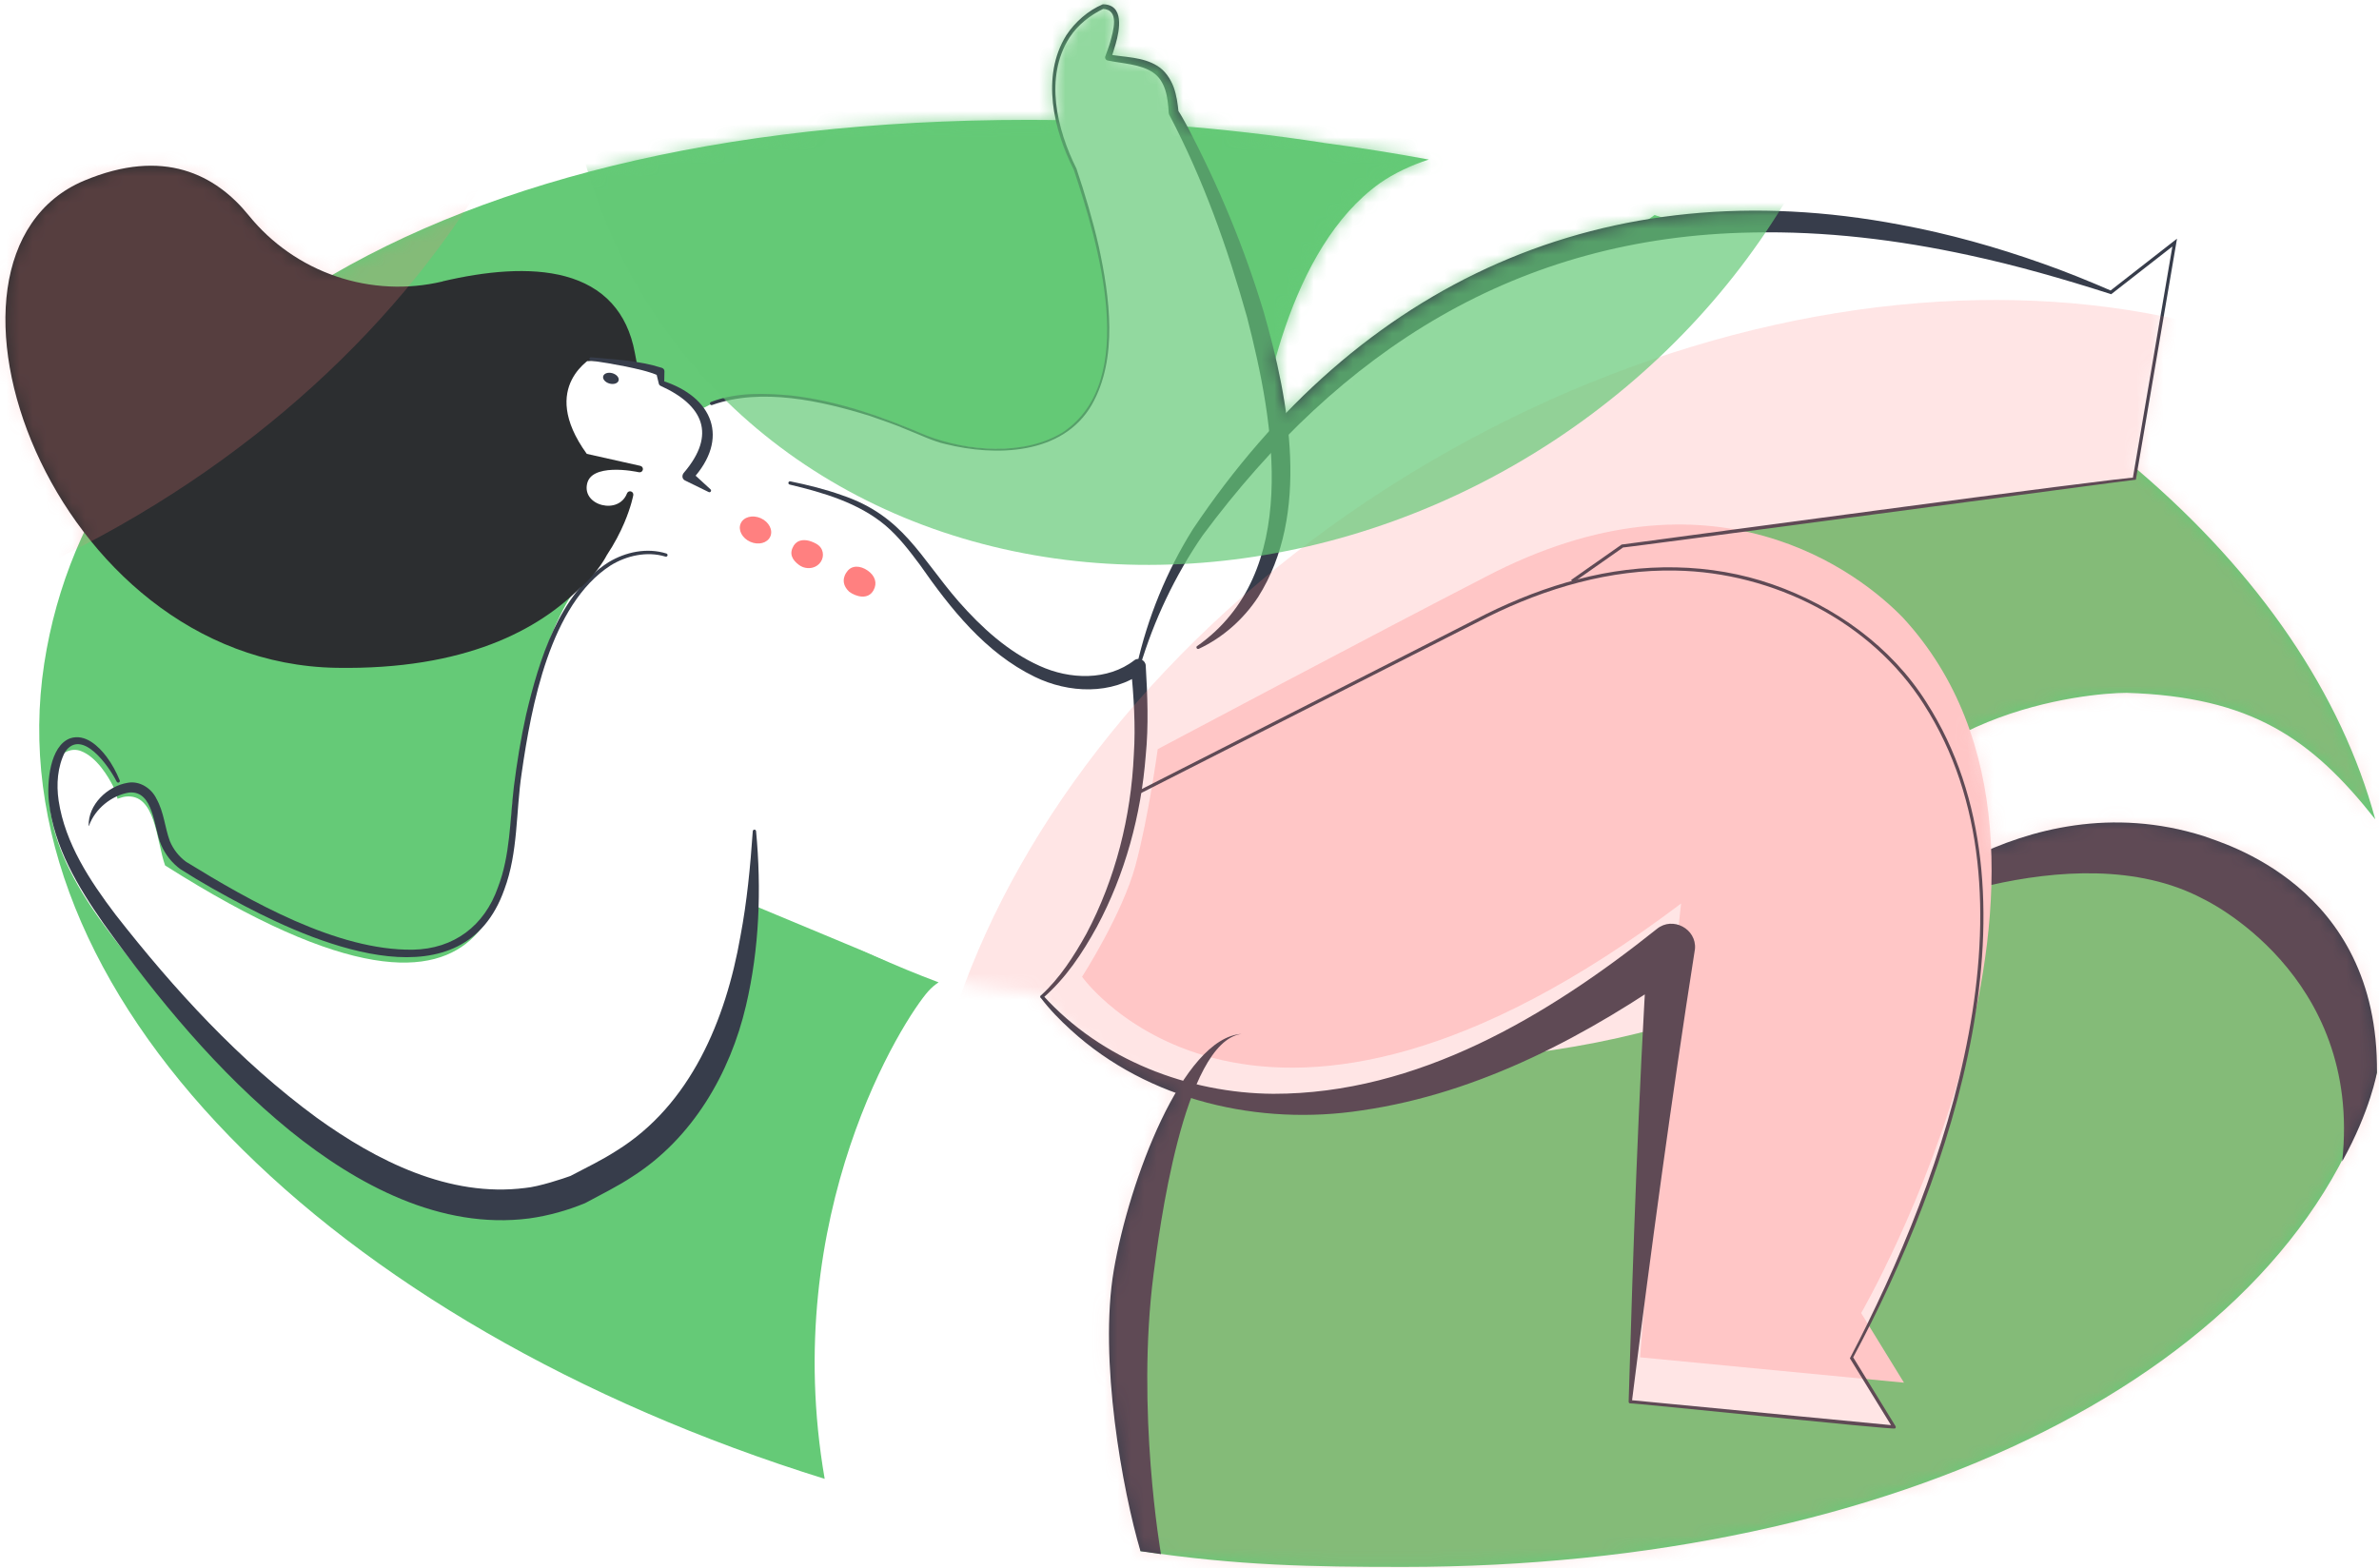
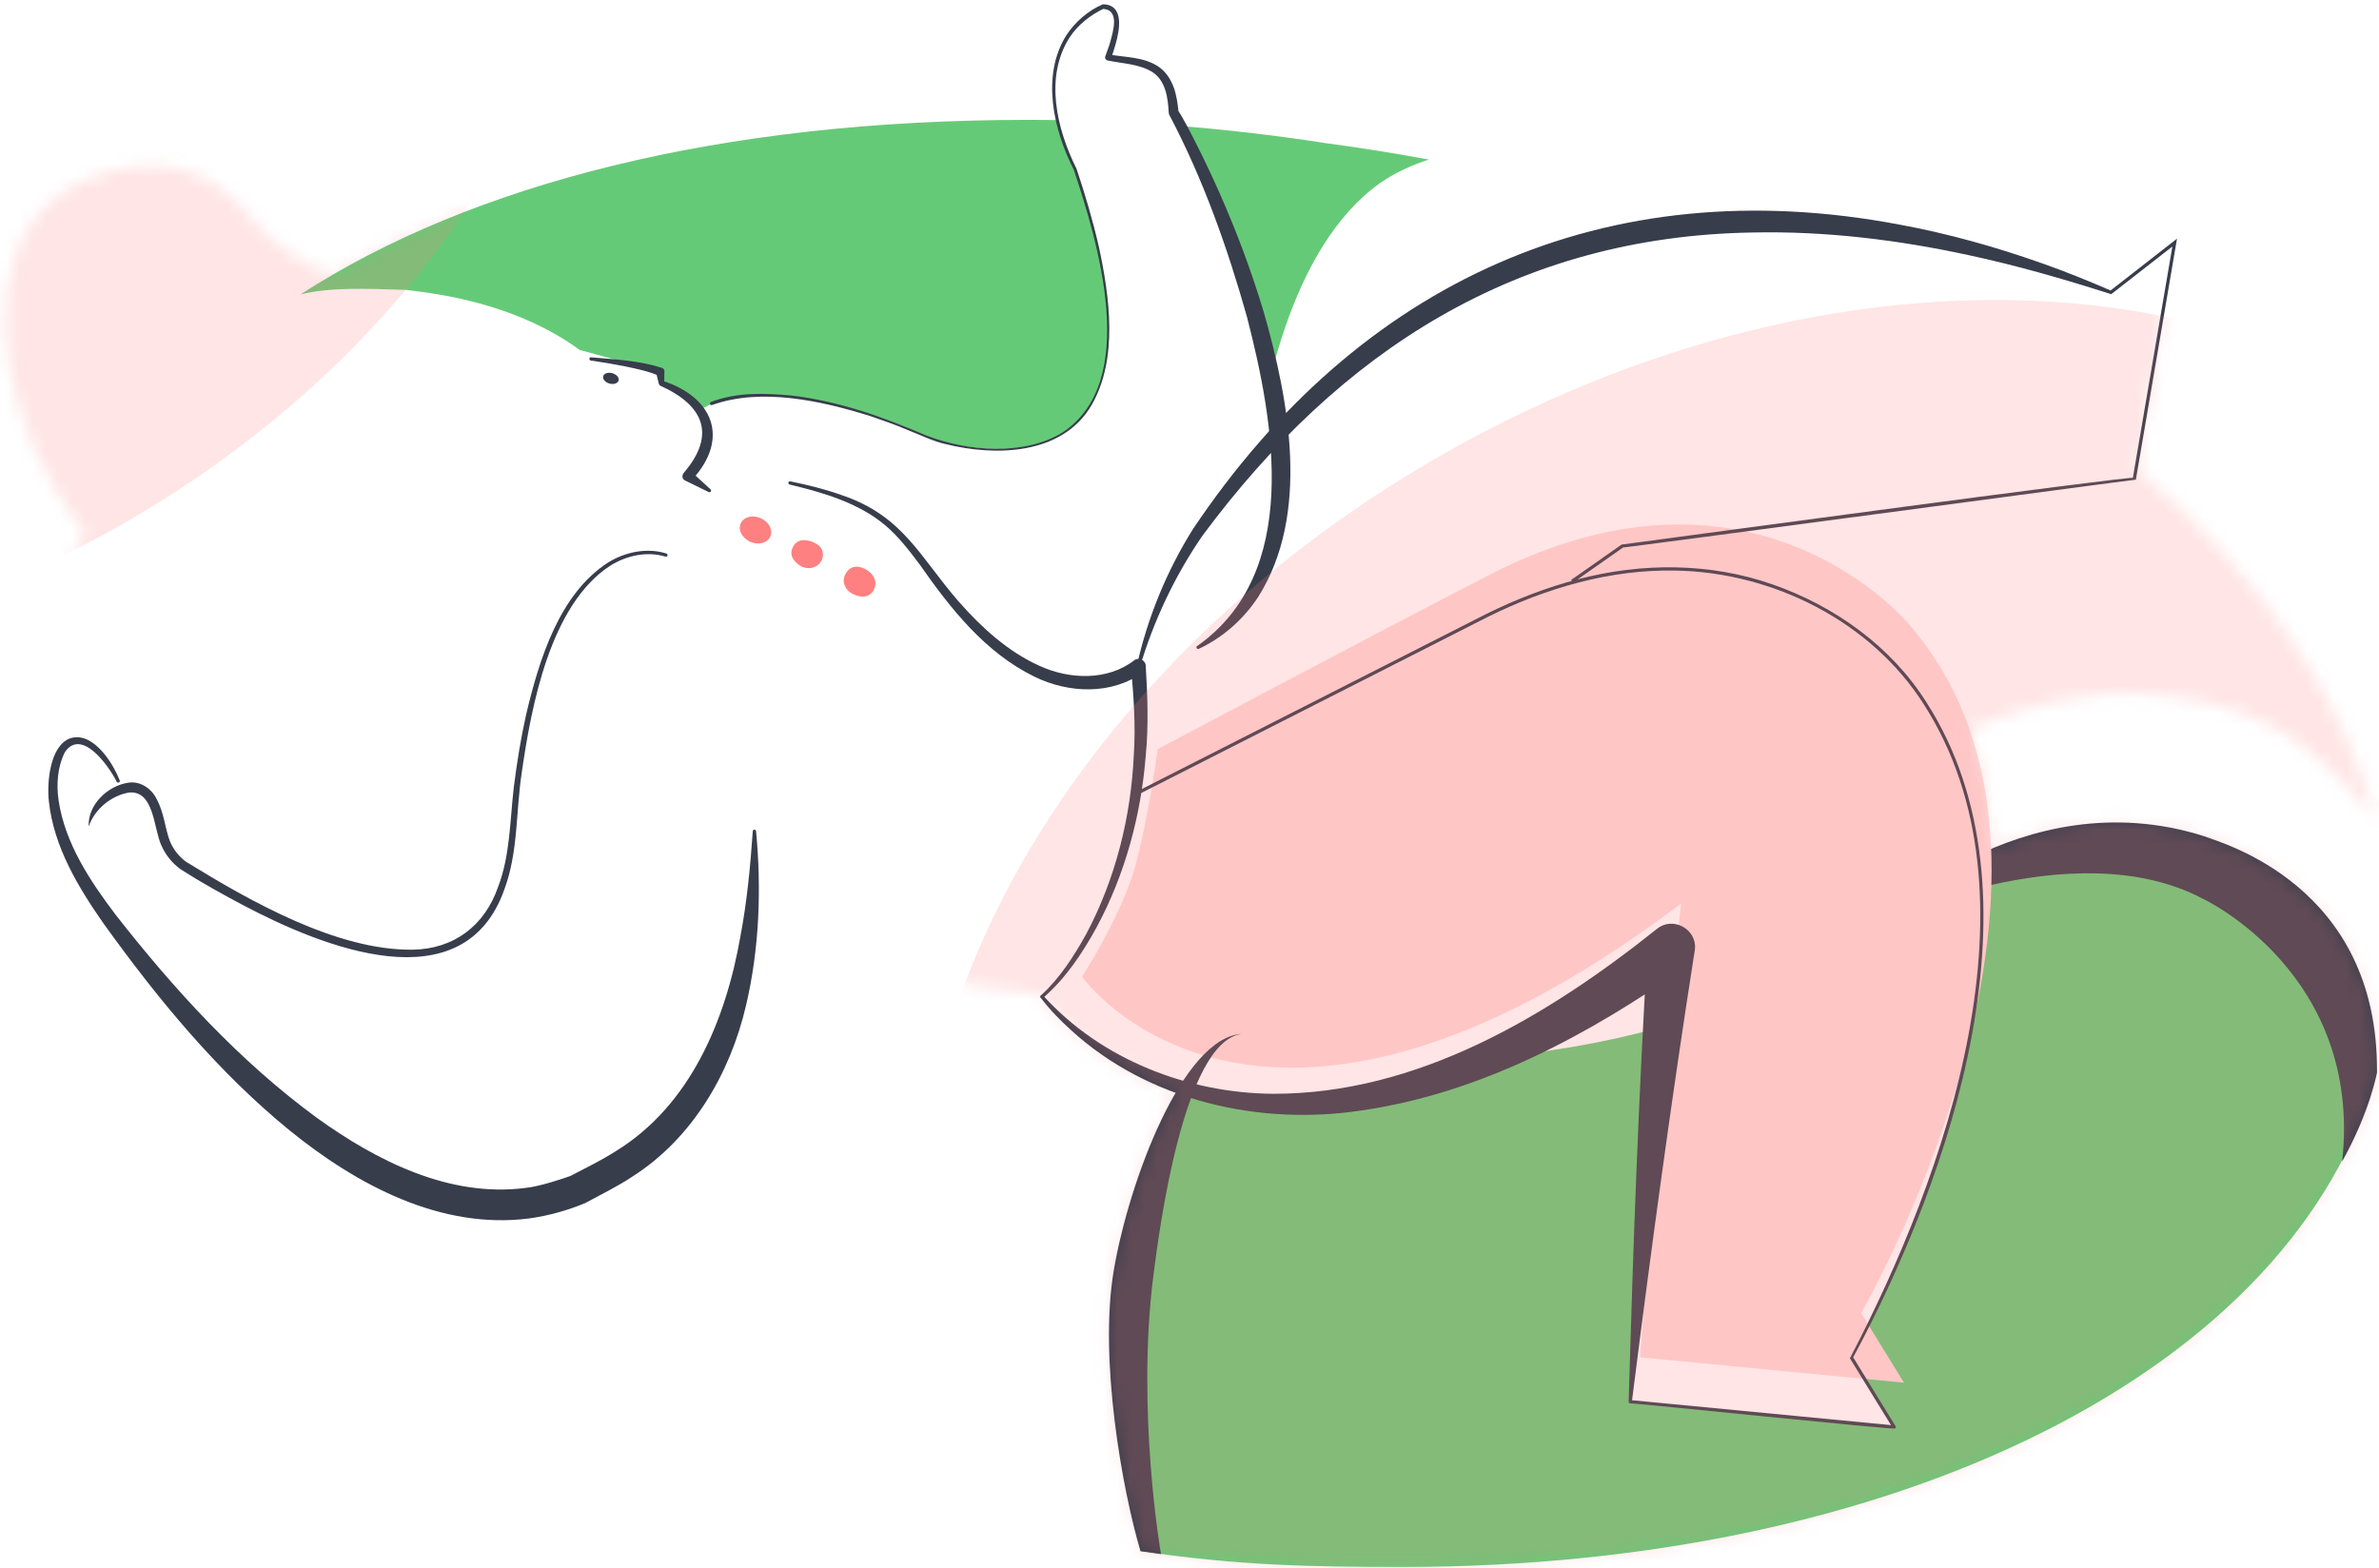
<svg xmlns="http://www.w3.org/2000/svg" width="182" height="120" viewBox="0 0 182 120" fill="none">
-   <path d="M44.211 52.436C44.499 52.053 44.798 51.682 45.101 51.326C45.374 48.195 45.532 35.48 30.9 30.181C29.534 29.76 19.735 25.804 10.178 34.382C6.609 39.293 4.303 44.793 3.383 50.777C-0.465 75.855 25.094 101.329 63.09 113.154C59.58 92.859 69.146 77.928 71.026 75.832C71.269 75.562 71.533 75.341 71.806 75.163C58.385 70.129 47.725 62.233 44.214 52.436H44.211Z" fill="#65CA77" />
  <path d="M101.242 10.922C93.526 9.738 85.956 9.172 78.641 9.172C55.094 9.172 36.08 14.063 22.992 22.526C25.243 21.977 27.886 22.074 31.069 22.182C33.696 22.521 49.993 23.934 51.008 39.361C50.951 41.339 53.332 31.149 53.538 31.4C61.675 26.155 69.233 41.888 79.721 41.816C85.184 41.776 91.019 42.347 96.891 43.493C96.116 42.164 95.477 40.139 95.78 37.191C96.437 30.7 98.653 18.961 105.559 14.02C106.632 13.265 107.991 12.629 109.312 12.208C106.677 11.721 103.985 11.293 101.237 10.927L101.242 10.922Z" fill="#65CA77" />
  <path fill-rule="evenodd" clip-rule="evenodd" d="M54.892 31.131L53.686 31.217L51.724 29.855L50.605 29.339L50.35 28.424L44.456 26.805L41.922 28.136L43.128 37.225L45.66 44.057L49.427 49.421L57.589 35.744L54.892 31.131Z" fill="white" />
-   <path d="M126.575 16.453C123.988 18.271 117.535 23.745 115.495 34.282C114.542 40.323 113.933 44.675 114.615 48.741C125.048 52.972 134.454 59.056 140.693 66.76C140.678 66.74 140.663 66.72 140.648 66.7C144.699 54.419 159.675 53.013 162.696 53.013C172.221 53.308 176.847 56.51 181.715 62.691C176.533 43.569 156.749 25.876 126.575 16.453Z" fill="#65CA77" />
  <path d="M168.286 64.531C148.766 63.742 143.499 70.666 143.499 70.666C131.191 80.289 111.419 82.894 92.656 80.34C89.279 83.683 86.775 92.916 86.389 96.899C86.131 99.559 86.068 112.204 87.249 118.681C94.729 119.794 100.292 119.892 107.388 119.892C144.968 119.892 175.541 104.931 181.841 82.047C180.071 67.798 169.547 65.03 168.284 64.531H168.286Z" fill="#65CA77" />
-   <path d="M143.5 70.673C143.5 70.673 143.382 70.505 143.191 70.234C143.374 70.508 143.5 70.673 143.5 70.673Z" fill="#373D4B" />
  <path d="M179.184 88.867C181.348 84.969 181.844 82.061 181.844 82.061C181.982 67.687 169.854 64.47 168.588 63.972C154.548 59.542 143.5 70.67 143.5 70.67C143.5 70.67 158.528 63.448 168.556 68.782C168.556 68.782 180.751 74.483 179.184 88.867Z" fill="#373D4B" />
  <path fill-rule="evenodd" clip-rule="evenodd" d="M9.581 60.953C11.923 60.665 11.955 64.332 12.63 66.218C40.743 84.061 38.63 64.661 39.282 60.963C42.375 38.186 49.796 42.651 49.796 42.651L57.469 64.287C57.792 86.239 47.377 89.809 43.967 91.704C29.872 97.588 14.963 80.208 8.037 70.888C2.642 63.628 3.625 59.652 4.437 58.133C4.771 57.509 5.523 57.213 6.187 57.464C7.403 57.922 8.295 59.452 8.639 60.129C8.734 60.316 8.812 60.512 8.872 60.715L8.992 61.119L9.22 61.044C9.338 61.003 9.458 60.968 9.581 60.953Z" fill="white" />
  <path fill-rule="evenodd" clip-rule="evenodd" d="M79.75 76.018L79.745 76.026C79.745 76.026 79.752 76.036 79.767 76.056L79.865 76.254C79.865 76.254 79.89 76.231 79.9 76.224C81.602 78.287 97.28 95.556 127.855 72.461C126.268 86.602 124.719 107.186 124.719 107.186L144.907 109.126L141.63 103.799C141.63 103.799 161.765 68.994 144.834 50.599C142.099 47.772 133.626 40.916 120.46 44.458L124.103 41.735L163.292 36.541L166.37 18.512L161.489 22.32C126.276 8.904 106.843 23.441 97.829 33.087C96.766 21.962 90.572 9.746 89.787 8.568C89.564 4.492 87.313 4.805 84.776 4.344C86.215 0.488 84.871 0.513 84.357 0.453C78.852 3.158 80.607 9.788 82.254 12.907C91.399 39.577 72.836 33.977 71.475 33.641C59.743 28.219 54.446 30.816 54.446 30.816L43.496 63.369L67.296 73.291C70.284 74.537 73.435 75.344 76.654 75.69L79.747 76.023L79.75 76.018Z" fill="white" />
  <path fill-rule="evenodd" clip-rule="evenodd" d="M82.781 74.737C82.781 74.737 96.168 93.637 128.609 69.13C127.022 83.271 125.473 103.854 125.473 103.854L145.66 105.795L142.384 100.468C142.384 100.468 162.519 65.663 145.588 47.268C142.356 43.926 131.113 34.96 113.583 44.172C105.491 48.334 88.569 57.319 88.569 57.319C88.569 57.319 87.879 62.462 86.871 66.207C85.863 69.951 82.781 74.737 82.781 74.737Z" fill="#FFD8D8" />
  <path d="M50.89 42.584C49.501 42.163 47.932 42.507 46.711 43.266C42.081 46.257 40.647 54.031 39.908 59.164C39.462 62.13 39.65 65.201 38.582 68.061C35.461 76.877 24.641 72.43 18.725 69.325C17.046 68.437 15.421 67.54 13.817 66.514C13.16 66.038 12.636 65.379 12.32 64.629C11.751 63.343 11.779 60.46 9.869 60.641C8.548 60.861 7.267 61.874 6.803 63.195C6.803 63.205 6.783 63.203 6.783 63.195C6.728 61.576 8.219 60.142 9.773 59.894C10.683 59.723 11.591 60.32 11.969 61.115C12.551 62.157 12.606 63.303 12.992 64.351C13.253 64.983 13.689 65.539 14.241 65.943C19.114 68.939 25.782 72.749 31.593 72.664C34.724 72.608 37.068 70.834 38.098 67.883C39.033 65.449 39.008 62.779 39.311 60.21C39.544 58.362 39.845 56.487 40.251 54.672C41.234 50.528 42.773 45.42 46.561 43.016C47.862 42.231 49.484 41.885 50.983 42.351C51.048 42.371 51.086 42.441 51.066 42.509C51.041 42.582 50.965 42.614 50.895 42.587L50.89 42.584Z" fill="#373D4B" />
  <path d="M8.926 59.811C8.329 58.603 6.253 55.693 4.975 57.532C4.398 58.663 4.301 60.009 4.486 61.26C4.98 64.526 6.873 67.384 8.833 69.974C13.328 75.722 18.316 81.182 24.215 85.511C28.81 88.825 34.37 91.638 40.178 90.896C41.231 90.805 43.139 90.161 43.64 89.978C44.878 89.326 46.006 88.79 47.147 88.058C52.833 84.546 55.527 78.023 56.643 71.648C57.144 69.011 57.402 66.314 57.59 63.596C57.595 63.526 57.656 63.476 57.723 63.479C57.786 63.484 57.834 63.531 57.841 63.592C58.26 68.023 58.097 72.588 57.069 76.95C55.861 82.119 52.985 87.08 48.41 90.006C47.27 90.77 45.936 91.42 44.768 92.054C43.402 92.62 41.96 93.021 40.489 93.227C33.706 94.104 27.286 90.647 22.179 86.511C16.642 81.996 12.067 76.436 7.918 70.656C5.97 67.866 4.123 64.797 3.742 61.345C3.574 59.907 3.807 57.049 5.381 56.487C6.517 56.119 7.537 57.081 8.161 57.913C8.577 58.468 8.896 59.074 9.159 59.708C9.186 59.771 9.154 59.846 9.091 59.871C9.028 59.899 8.956 59.869 8.928 59.806L8.926 59.811Z" fill="#373D4B" />
-   <path fill-rule="evenodd" clip-rule="evenodd" d="M33.866 21.534C31.169 22.176 28.346 22.04 25.724 21.148C23.099 20.256 20.78 18.641 19.035 16.488C17.78 14.936 16.155 13.625 14.07 13.026C11.981 12.427 9.462 12.552 6.436 13.823C2.982 15.274 1.109 18.343 0.575 22.09C0.044 25.833 0.841 30.268 2.736 34.522C6.527 43.027 14.749 50.906 25.724 51.097C35.583 51.267 41.236 48.174 44.44 44.917C44.432 44.935 44.422 44.95 44.414 44.968C45.806 43.732 46.417 42.486 46.417 42.486C47.017 41.584 47.448 40.736 47.754 40.019C48.024 39.385 48.197 38.853 48.303 38.48C48.355 38.294 48.39 38.147 48.415 38.044C48.42 38.026 48.423 38.009 48.425 37.996L48.43 37.979V37.966C48.435 37.951 48.438 37.939 48.44 37.928C48.44 37.919 48.443 37.908 48.446 37.904V37.896L48.448 37.888V37.886C48.471 37.758 48.393 37.635 48.267 37.6C48.142 37.565 48.014 37.63 47.967 37.751C47.651 38.57 46.816 38.828 46.056 38.638C45.68 38.545 45.347 38.342 45.134 38.069C44.926 37.801 44.821 37.452 44.911 37.029C44.994 36.642 45.232 36.389 45.575 36.221C45.929 36.048 46.385 35.968 46.861 35.948C47.811 35.908 48.754 36.106 48.882 36.134C49.017 36.164 49.15 36.078 49.18 35.943C49.21 35.808 49.125 35.675 48.989 35.645L44.891 34.727C43.938 33.411 43.505 32.293 43.379 31.363C43.251 30.418 43.439 29.654 43.743 29.054C44.048 28.45 44.475 28.004 44.826 27.708C44.858 27.681 44.891 27.656 44.921 27.631C44.946 27.631 44.971 27.631 44.996 27.631C45.094 27.618 45.269 27.62 45.43 27.62C45.475 27.62 45.517 27.62 45.558 27.62C46.658 27.653 47.688 27.773 48.761 28.012L48.568 26.994C48.273 25.399 47.661 24.159 46.806 23.216C45.866 22.181 44.648 21.524 43.266 21.148C40.516 20.401 37.095 20.767 33.861 21.526" fill="#2C2E30" />
  <path d="M45.216 27.339C47.041 27.502 48.871 27.582 50.636 28.146C50.751 28.186 50.837 28.289 50.831 28.41L50.814 29.307L50.674 29.131C54.554 30.372 55.848 33.553 52.955 36.697L52.88 36.088L54.354 37.439C54.409 37.484 54.416 37.569 54.366 37.622C54.328 37.665 54.266 37.675 54.218 37.65L52.406 36.765C52.16 36.639 52.155 36.346 52.331 36.156C54.807 33.25 53.82 31.009 50.541 29.525C50.466 29.492 50.413 29.425 50.4 29.35L50.187 28.48L50.383 28.743C49.606 28.402 48.696 28.219 47.851 28.038C46.974 27.863 46.084 27.713 45.196 27.585C45.043 27.567 45.058 27.322 45.221 27.337L45.216 27.339Z" fill="#373D4B" />
  <path d="M79.638 76.16C81.077 74.854 82.172 73.137 83.112 71.445C85.341 67.238 86.529 62.488 86.74 57.745C86.89 55.509 86.727 53.27 86.524 51.047L87.454 51.423C85.065 53.202 81.731 53.047 79.154 51.783C75.379 49.946 72.722 46.574 70.375 43.215C69.568 42.135 68.753 41.064 67.741 40.207C65.68 38.472 62.998 37.695 60.411 37.076C60.343 37.061 60.3 36.993 60.316 36.926C60.331 36.858 60.396 36.818 60.463 36.83C61.794 37.104 63.123 37.429 64.412 37.891C69.097 39.47 70.375 42.621 73.351 46.038C75.096 48.021 77.119 49.868 79.535 50.951C81.824 51.997 84.732 52.107 86.787 50.513C87.126 50.264 87.64 50.518 87.652 50.934C87.788 53.222 87.878 55.521 87.652 57.805C87.301 62.35 86.073 66.892 83.915 70.913C82.819 72.911 81.546 74.844 79.798 76.355C79.746 76.4 79.668 76.395 79.623 76.343C79.575 76.288 79.585 76.205 79.641 76.16H79.638Z" fill="#373D4B" />
  <path d="M79.817 76.186C84.232 81.069 90.895 83.649 97.41 83.691C108.427 83.706 118.38 77.763 126.757 71.075C127.963 70.087 129.803 71.07 129.67 72.606C127.865 84.112 126.301 95.694 124.842 107.26L124.729 107.125L144.917 109.065L144.799 109.256L141.522 103.929C148.835 89.948 156.536 68.49 147.178 53.89C143.144 47.546 135.644 43.79 128.201 43.657C123.193 43.552 118.262 44.994 113.802 47.21L86.994 60.834C86.932 60.867 86.856 60.842 86.826 60.779C86.794 60.716 86.819 60.641 86.882 60.611L113.692 46.984C115.943 45.871 118.297 44.949 120.733 44.319C125.597 43.038 130.848 43.046 135.616 44.72C140.362 46.377 144.691 49.468 147.388 53.755C156.719 68.312 149.253 89.966 141.738 103.926V103.798L145.014 109.125C145.05 109.186 145.032 109.261 144.974 109.298C144.949 109.424 124.759 107.318 124.709 107.378C124.644 107.376 124.594 107.321 124.596 107.255C124.937 95.601 125.341 83.975 126.05 72.328L128.953 73.982C121.543 79.182 113.268 83.644 104.191 84.96C96.342 86.166 87.854 84.233 81.921 78.805C81.088 78.049 80.304 77.249 79.619 76.341C79.577 76.286 79.589 76.209 79.644 76.166C79.699 76.123 79.777 76.136 79.82 76.191L79.817 76.186Z" fill="#373D4B" />
  <path d="M120.197 44.375C120.222 44.357 124.034 41.682 124.057 41.667C124.012 41.682 163.73 36.298 163.168 36.571L166.247 18.542L166.447 18.662L161.566 22.47L161.511 22.513L161.444 22.488C157.876 21.349 154.287 20.312 150.629 19.527C145.189 18.346 139.624 17.669 134.059 17.79C116.083 18.088 102.503 26.812 91.997 40.98C89.892 44.036 88.28 47.448 87.212 51.013L86.969 50.95C87.793 47.262 89.25 43.7 91.258 40.492C103.94 21.568 122.806 12.909 145.36 17.193C149.075 17.88 152.727 18.905 156.285 20.169C158.062 20.793 159.807 21.507 161.531 22.252C161.531 22.252 161.409 22.27 161.411 22.27L166.292 18.462L166.547 18.264L166.492 18.582L163.414 36.611L163.399 36.701L163.306 36.714C163.316 36.681 123.927 41.973 124.172 41.888L120.337 44.578L120.194 44.372L120.197 44.375Z" fill="#373D4B" />
  <path d="M91.585 49.434C99.532 43.839 97.504 32.405 95.4 24.261C93.911 18.966 92.044 13.704 89.477 8.831C89.439 8.776 89.419 8.708 89.414 8.643C89.377 8.047 89.324 7.445 89.148 6.893C88.971 6.347 88.675 5.861 88.213 5.55C87.226 4.893 85.9 4.873 84.734 4.627C84.606 4.602 84.521 4.477 84.546 4.349C84.671 3.978 84.822 3.615 84.927 3.241C85.158 2.391 85.692 0.714 84.338 0.679L84.436 0.662C83.395 1.165 82.46 1.9 81.824 2.868C79.888 5.903 80.846 9.884 82.355 12.907C83.012 14.868 83.603 16.848 84.062 18.866C84.889 22.701 85.559 27.432 83.516 30.986C81.29 34.822 76.163 34.94 72.315 33.972C71.42 33.782 70.272 33.222 69.415 32.892C68.472 32.48 67.495 32.16 66.527 31.819C62.824 30.668 58.249 29.648 54.502 30.981C54.437 31.017 54.349 30.991 54.321 30.919C54.296 30.856 54.326 30.781 54.389 30.756C56.369 29.999 58.493 30.074 60.553 30.265C64.148 30.678 67.592 31.911 70.899 33.335C74.022 34.529 78.342 34.895 81.29 33.087C87.231 29.166 83.984 18.523 82.149 12.992C80.613 9.972 79.623 5.836 81.573 2.705C82.25 1.674 83.247 0.807 84.371 0.328C86.028 0.346 85.656 2.293 85.351 3.361C85.25 3.74 85.12 4.108 84.997 4.477L84.819 4.164C86.073 4.397 87.399 4.334 88.549 5.046C89.141 5.417 89.544 6.024 89.788 6.668C90.018 7.305 90.099 7.954 90.164 8.598L90.101 8.41C90.379 8.836 90.592 9.235 90.82 9.651C93.217 14.198 95.202 18.964 96.684 23.89C98.627 30.678 100.256 39.364 96.245 45.689C95.12 47.398 93.525 48.802 91.71 49.645C91.648 49.675 91.573 49.645 91.543 49.584C91.517 49.529 91.535 49.462 91.585 49.429V49.434Z" fill="#373D4B" />
  <path d="M94.982 79.109C90.475 79.4 86.376 90.355 85.21 97.181C84.045 104.007 85.88 114.079 87.251 118.687C88.464 118.865 88.818 118.91 88.818 118.91C88.818 118.91 86.9 107.918 88.251 97.489C88.652 94.391 90.505 79.711 94.982 79.109Z" fill="#373D4B" />
  <path d="M47.324 29.117C47.386 28.899 47.173 28.647 46.848 28.555C46.523 28.463 46.209 28.566 46.147 28.784C46.085 29.003 46.299 29.254 46.624 29.346C46.949 29.438 47.262 29.336 47.324 29.117Z" fill="#373D4B" />
  <path d="M58.93 41.053C59.151 40.554 58.823 39.925 58.198 39.648C57.572 39.371 56.886 39.551 56.666 40.05C56.445 40.549 56.773 41.178 57.398 41.455C58.023 41.732 58.709 41.552 58.93 41.053Z" fill="#FF8080" />
  <path fill-rule="evenodd" clip-rule="evenodd" d="M60.712 41.763C60.361 42.349 60.582 42.833 61.136 43.234C61.447 43.46 61.828 43.517 62.174 43.43C62.7 43.292 63.051 42.776 62.936 42.242C62.886 42.006 62.74 41.76 62.404 41.582C61.542 41.131 60.965 41.337 60.71 41.763H60.712Z" fill="#FF8080" />
  <path fill-rule="evenodd" clip-rule="evenodd" d="M66.828 45.162C67.132 44.615 66.946 44.054 66.387 43.66C65.828 43.267 65.159 43.226 64.8 43.738C64.8 43.738 64.131 44.492 64.968 45.277C65.485 45.658 66.41 45.919 66.828 45.162Z" fill="#FF8080" />
  <mask id="mask0_10863_9163" style="mask-type:alpha" maskUnits="userSpaceOnUse" x="0" y="0" width="182" height="120">
    <path fill-rule="evenodd" clip-rule="evenodd" d="M145.36 17.193C138.959 15.977 132.855 15.804 127.105 16.612C126.928 16.556 126.752 16.501 126.575 16.445C126.441 16.539 126.297 16.643 126.144 16.757C115.538 18.461 106.164 23.539 98.389 31.599C98.189 30.169 97.912 28.752 97.593 27.378C99.046 22.208 101.488 16.933 105.559 14.02C106.632 13.265 107.991 12.629 109.312 12.208C106.677 11.721 103.985 11.293 101.237 10.927L101.242 10.922C97.741 10.385 94.27 9.975 90.839 9.687L90.82 9.651L90.753 9.529C90.563 9.182 90.379 8.845 90.152 8.49C90.088 7.881 90.004 7.269 89.787 6.668C89.544 6.024 89.14 5.417 88.548 5.046C87.716 4.531 86.792 4.421 85.871 4.312C85.608 4.281 85.346 4.25 85.086 4.209C85.18 3.929 85.274 3.648 85.35 3.361C85.656 2.293 86.026 0.346 84.37 0.328C83.246 0.807 82.249 1.674 81.572 2.705C80.362 4.647 80.284 6.977 80.766 9.188C80.055 9.177 79.347 9.172 78.641 9.172C56.509 9.172 38.382 13.493 25.415 21.039C22.917 20.128 20.712 18.556 19.035 16.488C17.78 14.936 16.155 13.625 14.07 13.026C11.981 12.427 9.462 12.552 6.436 13.823C2.982 15.274 1.109 18.343 0.575 22.09C0.044 25.833 0.841 30.268 2.736 34.522C3.693 36.668 4.932 38.775 6.426 40.728C4.947 43.896 3.924 47.252 3.383 50.777C-0.465 75.855 25.094 101.329 63.09 113.154C59.58 92.859 69.146 77.928 71.026 75.832C71.269 75.562 71.533 75.341 71.806 75.163C69.999 74.486 68.243 73.756 66.546 72.977L67.3 73.291C70.288 74.537 73.439 75.344 76.658 75.69L79.75 76.023L79.749 76.026L79.763 76.045C79.741 76.065 79.719 76.086 79.697 76.106C79.677 76.124 79.658 76.142 79.638 76.16H79.641C79.585 76.205 79.575 76.288 79.623 76.343C79.624 76.344 79.625 76.345 79.626 76.347C79.627 76.348 79.629 76.349 79.63 76.35C80.312 77.254 81.095 78.051 81.924 78.805C84.262 80.944 86.996 82.539 89.931 83.615C87.665 87.488 85.91 93.07 85.21 97.165C84.049 103.968 85.867 113.994 87.237 118.623L87.249 118.689C94.729 119.802 100.292 119.9 107.388 119.9C141.159 119.9 169.271 107.818 179.195 88.762L179.184 88.859C181.348 84.961 181.844 82.053 181.844 82.053C181.973 68.572 171.314 64.906 168.945 64.09C168.788 64.036 168.667 63.995 168.588 63.964C162.34 61.992 156.684 63.102 152.331 64.942C152.204 61.827 151.702 58.756 150.691 55.846C155.772 53.429 161.037 53.005 162.696 53.005C172.221 53.3 176.847 56.502 181.715 62.683C179.125 53.127 172.888 43.926 163.529 35.937L166.492 18.582L166.547 18.264L166.292 18.462L161.468 22.225C159.764 21.49 158.04 20.785 156.285 20.169C152.727 18.905 149.075 17.88 145.36 17.193ZM79.75 76.023L79.754 76.018L79.751 76.023L79.75 76.023ZM80.575 76.976C80.344 76.746 80.118 76.511 79.897 76.269L79.923 76.246C80.059 76.411 80.277 76.663 80.575 76.976Z" fill="#373D4B" />
  </mask>
  <g mask="url(#mask0_10863_9163)">
    <g filter="url(#filter0_f_10863_9163)">
      <path d="M195.028 44.09C208.632 68.056 192.858 102.698 159.796 121.465C126.734 140.232 88.904 136.017 75.3 112.051C61.696 88.085 77.47 53.443 110.532 34.676C143.594 15.909 181.424 20.123 195.028 44.09Z" fill="#FF8080" fill-opacity="0.2" />
    </g>
    <g filter="url(#filter1_f_10863_9163)">
      <path d="M40.405 -28.405C52.471 -7.149 38.481 23.574 9.159 40.218C-20.163 56.862 -53.714 53.124 -65.779 31.869C-77.844 10.614 -63.855 -20.11 -34.533 -36.754C-5.211 -53.398 28.34 -49.66 40.405 -28.405Z" fill="#FF8080" fill-opacity="0.2" />
    </g>
    <g style="mix-blend-mode:multiply" filter="url(#filter2_f_10863_9163)">
-       <ellipse cx="93.574" cy="-4.727" rx="46.023" ry="52.154" transform="rotate(-123.259 93.574 -4.727)" fill="#65CA77" fill-opacity="0.7" />
-     </g>
+       </g>
  </g>
  <defs>
    <filter id="filter0_f_10863_9163" x="20.414" y="-27.048" width="229.5" height="210.237" filterUnits="userSpaceOnUse" color-interpolation-filters="sRGB">
      <feFlood flood-opacity="0" result="BackgroundImageFix" />
      <feBlend mode="normal" in="SourceGraphic" in2="BackgroundImageFix" result="shape" />
      <feGaussianBlur stdDeviation="25" result="effect1_foregroundBlur_10863_9163" />
    </filter>
    <filter id="filter1_f_10863_9163" x="-100.113" y="-77.152" width="174.852" height="157.767" filterUnits="userSpaceOnUse" color-interpolation-filters="sRGB">
      <feFlood flood-opacity="0" result="BackgroundImageFix" />
      <feBlend mode="normal" in="SourceGraphic" in2="BackgroundImageFix" result="shape" />
      <feGaussianBlur stdDeviation="15" result="effect1_foregroundBlur_10863_9163" />
    </filter>
    <filter id="filter2_f_10863_9163" x="-56.822" y="-152.679" width="300.793" height="295.904" filterUnits="userSpaceOnUse" color-interpolation-filters="sRGB">
      <feFlood flood-opacity="0" result="BackgroundImageFix" />
      <feBlend mode="normal" in="SourceGraphic" in2="BackgroundImageFix" result="shape" />
      <feGaussianBlur stdDeviation="50" result="effect1_foregroundBlur_10863_9163" />
    </filter>
  </defs>
</svg>